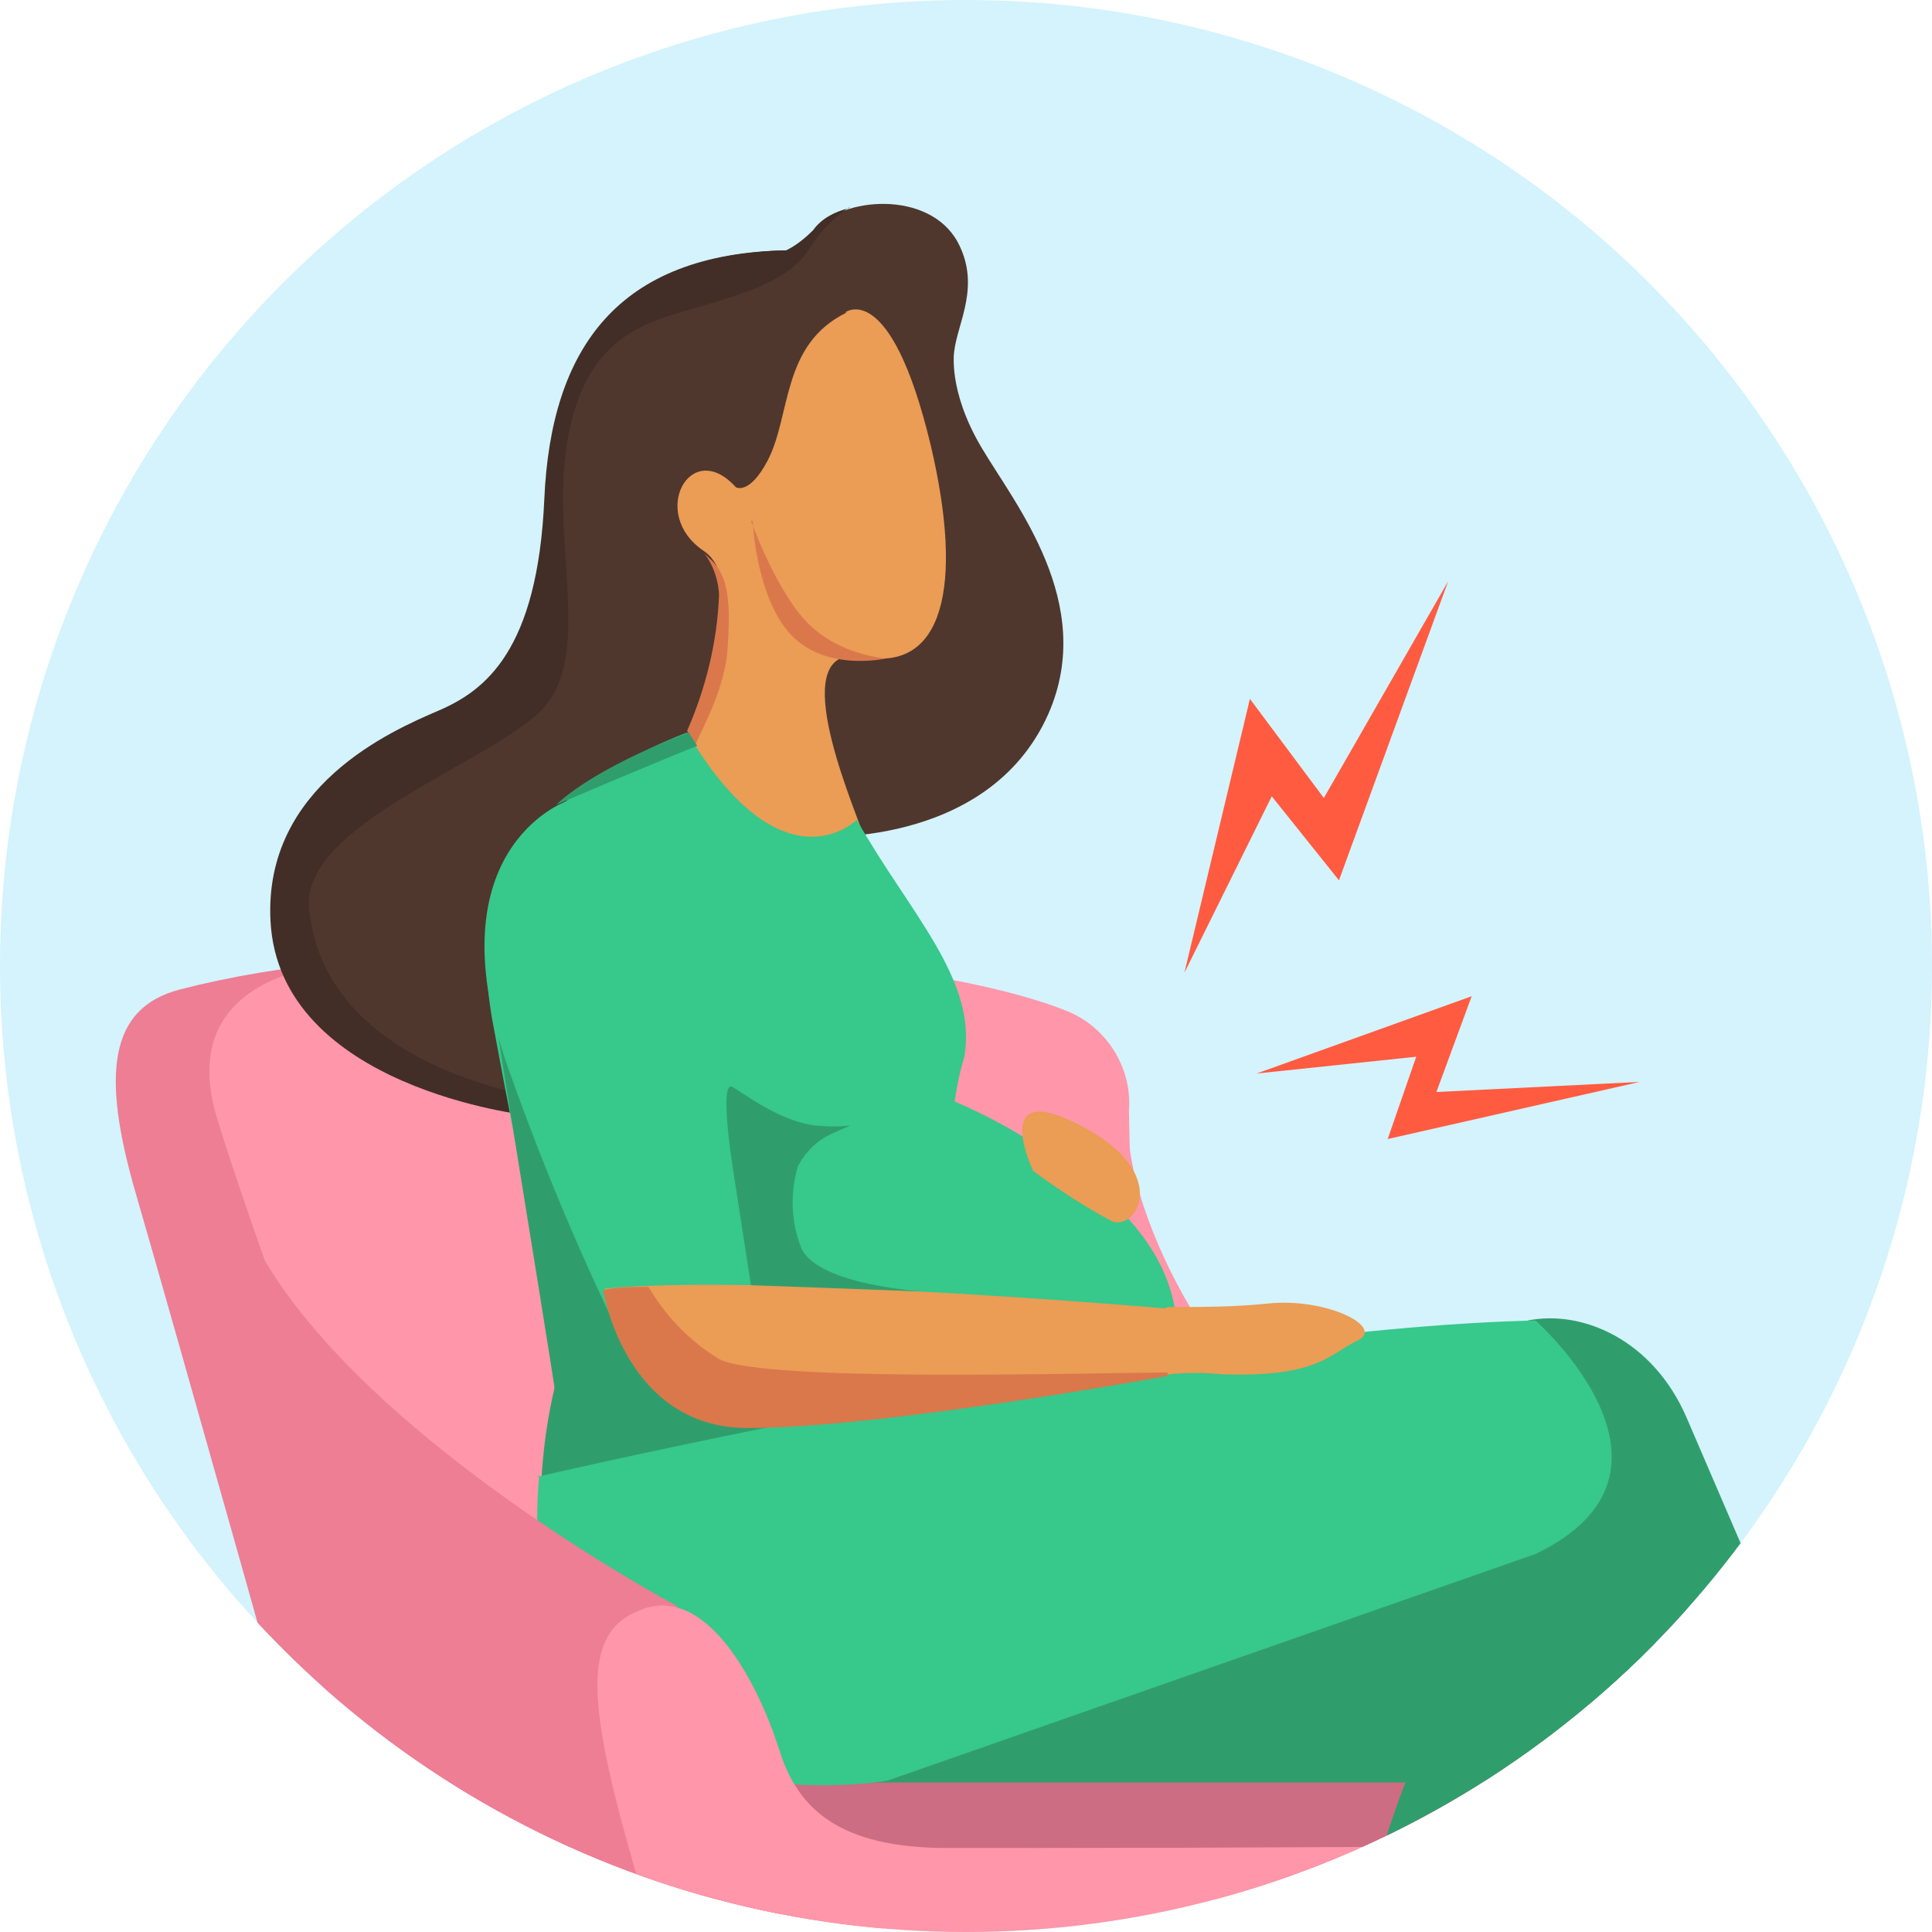
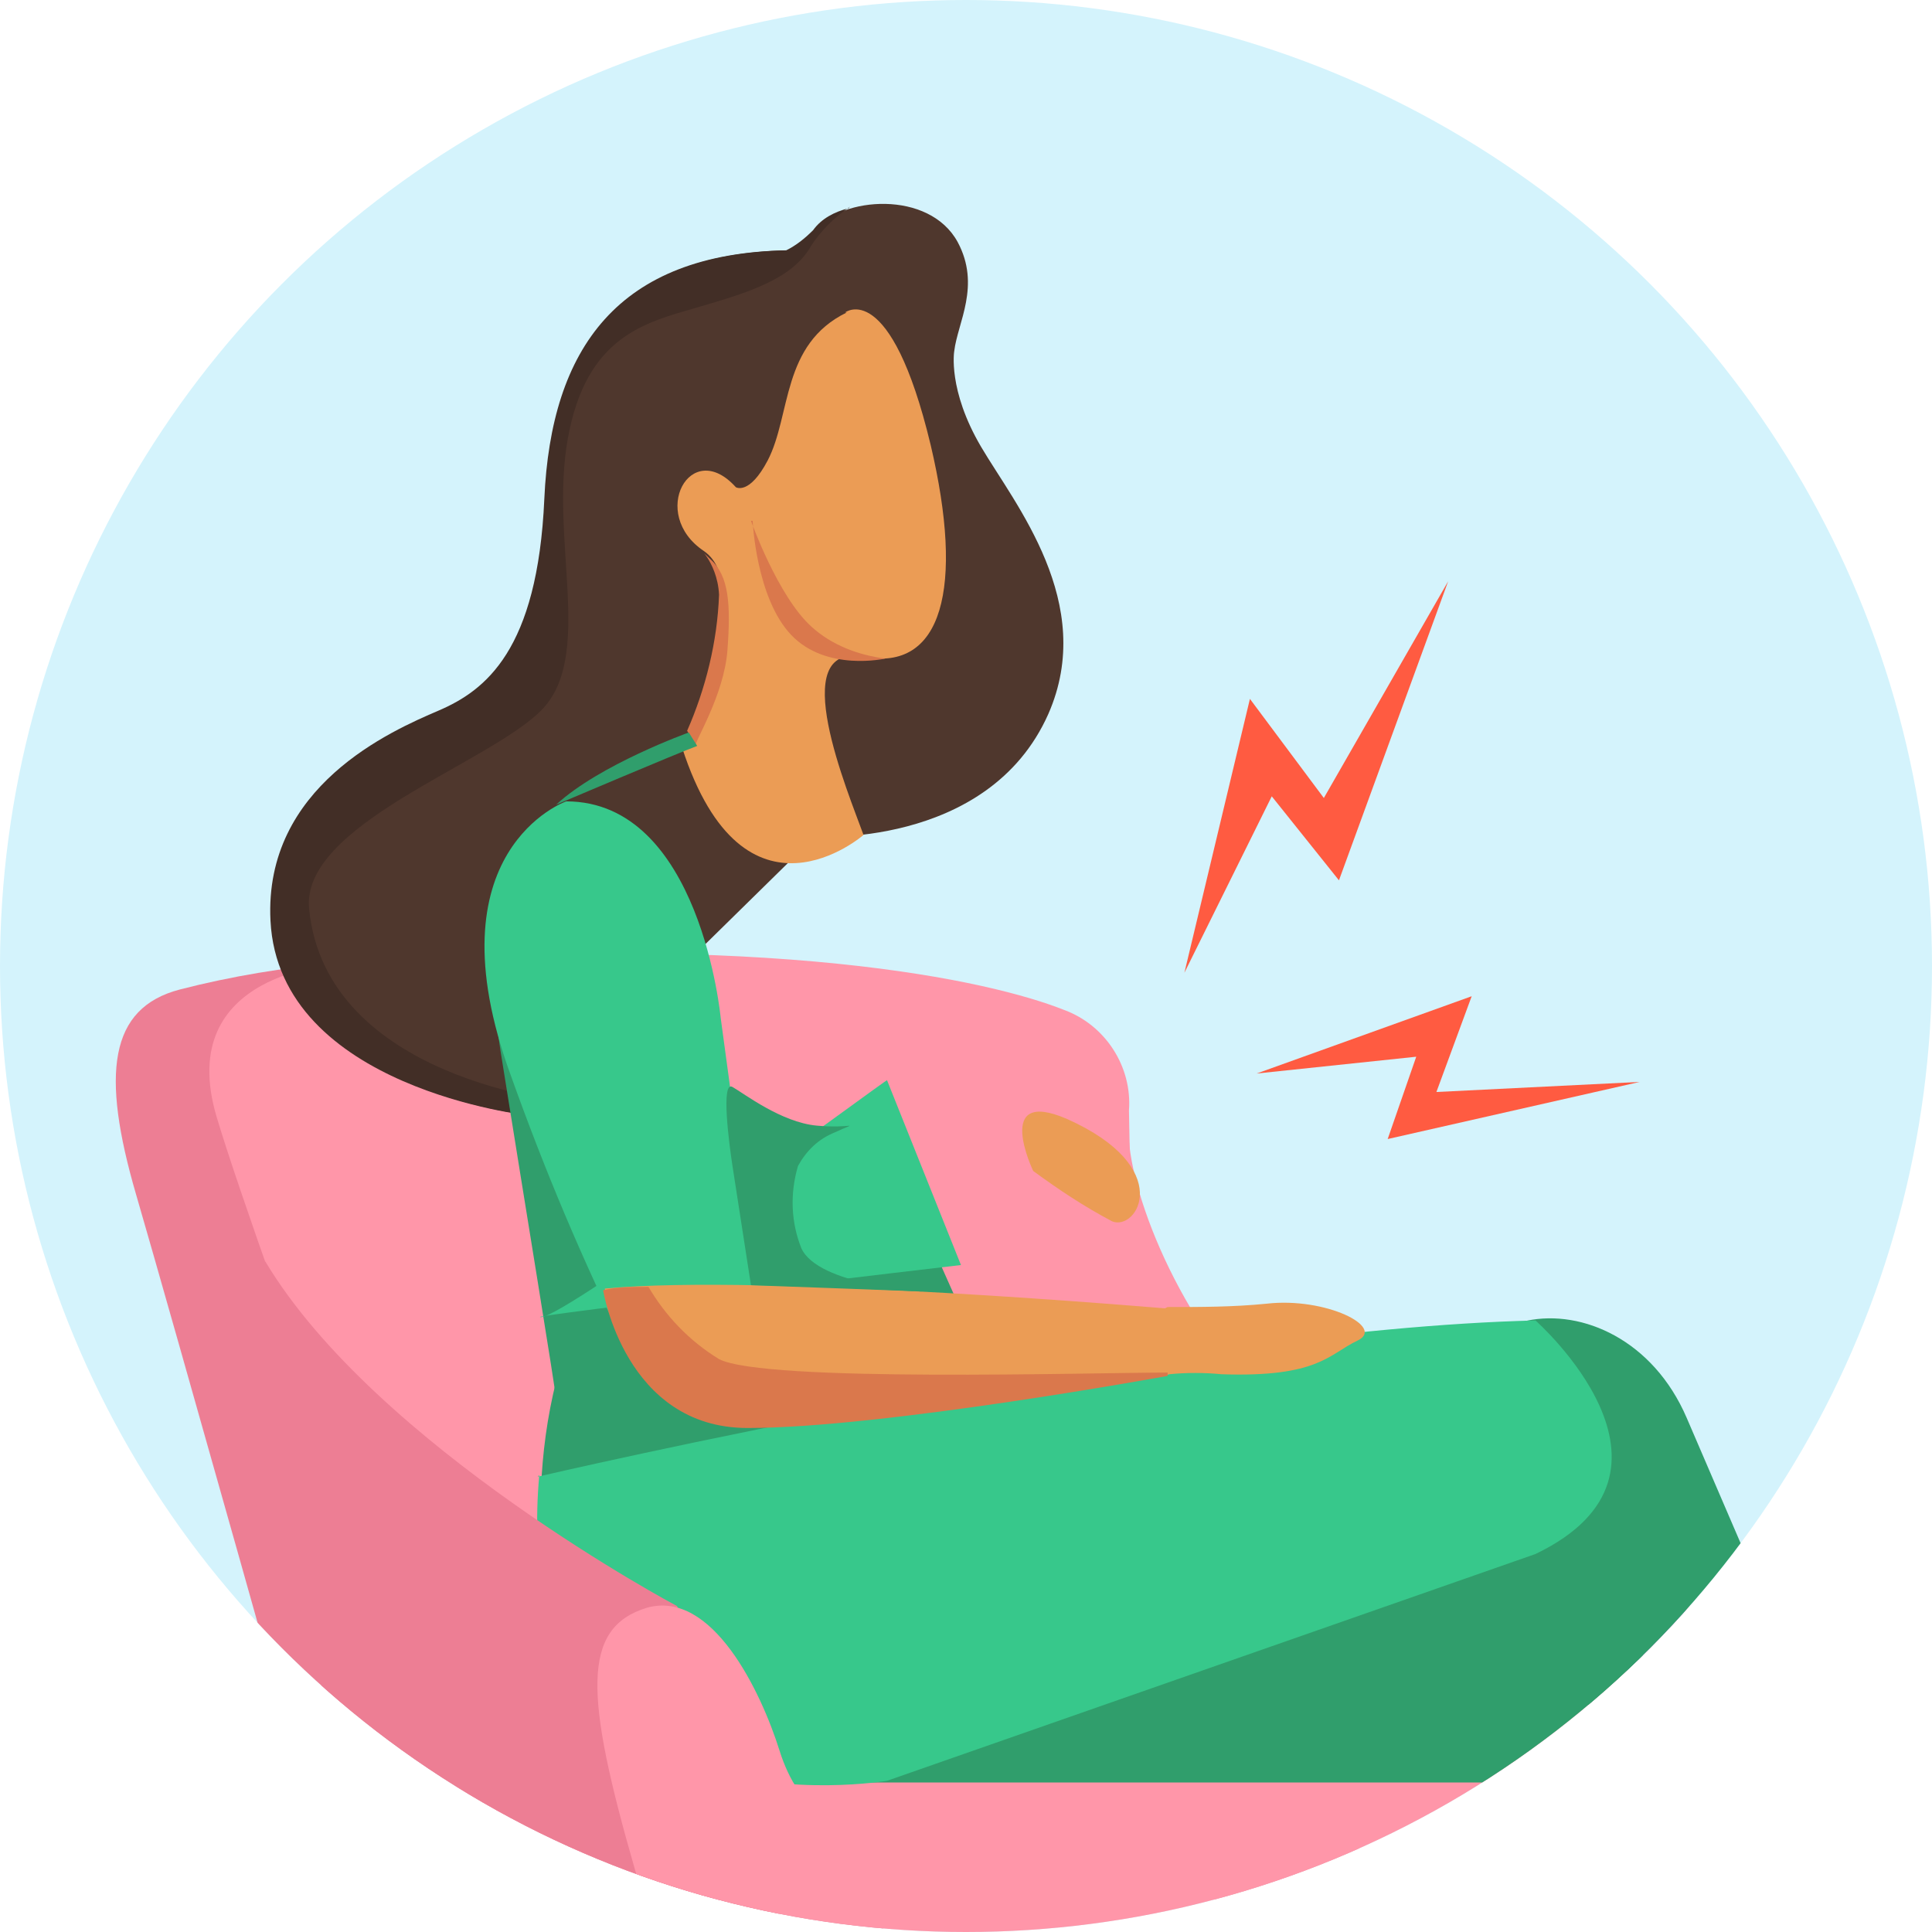
<svg xmlns="http://www.w3.org/2000/svg" xmlns:xlink="http://www.w3.org/1999/xlink" version="1.1" id="Layer_1" x="0px" y="0px" viewBox="0 0 115 115" style="enable-background:new 0 0 115 115;" xml:space="preserve">
  <style type="text/css">
	.st0{fill:#D4F3FC;}
	.st1{clip-path:url(#SVGID_00000153684331764671957980000005357127247224694451_);}
	.st2{fill:#FF96A9;}
	.st3{fill:#ED7E94;}
	.st4{fill:#4F372D;}
	.st5{fill:#422E26;}
	.st6{fill:#CC6D83;}
	.st7{fill:#309E6C;}
	.st8{fill:#8896D8;}
	.st9{fill:#37C88B;}
	.st10{fill:#EB9C55;}
	.st11{fill:#DA784C;}
	.st12{fill:#FF5B41;}
</style>
  <g id="RoutineChanges_icon">
    <g id="Group_10840">
      <circle id="Ellipse_1483" class="st0" cx="57.5" cy="57.5" r="57.5" />
      <g id="Group_11424">
        <g id="Group_11423">
          <g id="Group_11422">
            <g>
              <defs>
                <circle id="SVGID_1_" cx="57.5" cy="57.5" r="57.5" />
              </defs>
              <clipPath id="SVGID_00000028326248882020882670000008473691772749929099_">
                <use xlink:href="#SVGID_1_" style="overflow:visible;" />
              </clipPath>
              <g style="clip-path:url(#SVGID_00000028326248882020882670000008473691772749929099_);">
                <g id="Group_11421">
                  <g id="Group_11420">
                    <g id="Group_11419">
                      <g id="Group_11390">
                        <path id="Path_20655" class="st2" d="M101.9,96c0,0-18.5-5.5-24.8-10.7s-9.6-13.5-9.9-17.4c0,0-8.1,32.1-4.6,42.1             C62.6,110,100.1,126.1,101.9,96z" />
                      </g>
                      <g id="Group_11391">
                        <path id="Path_20656" class="st3" d="M41.3,96.1c0,0-20.8-8.1-26.9-25.1l5.7-13.7c-3.2,0.3-6.3,0.8-9.4,1.6             C6.5,60,6,63.9,8.1,71.1s10.5,37.1,10.5,37.1s3.5,12.5,5.6,13.8h32.7L41.4,96.1H41.3z" />
                      </g>
                      <g id="Group_11392">
                        <path id="Path_20657" class="st2" d="M68.1,113.1l-0.9-47c0.2-2.6-1.4-5.1-3.9-6c-4.3-1.7-17.2-4.7-43.2-2.7             c0,0-9.8,0.4-7.2,9.1s15.6,43.4,15.7,43.6C30.1,114.4,68.1,113.2,68.1,113.1L68.1,113.1z" />
                      </g>
                      <g id="Group_11393">
                        <path id="Path_20658" class="st4" d="M48.3,49.8c0,0,10.5,0.8,14.1-7.3c2.9-6.6-2-12.5-4-15.9s-1.6-5.7-1.6-5.7             c0.2-1.7,1.6-3.9,0.2-6.5c-1.7-3.1-6.9-2.7-8.5-0.7c-0.5,0.5-1,0.9-1.6,1.2c-10,0.2-14,5.8-14.4,14.8S29,41.1,26.2,42.3             s-10.4,4.5-10,12.5c0.5,10,15.4,11.6,15.4,11.6l16.9-16.6L48.3,49.8z" />
                      </g>
                      <path id="Path_20659" class="st4" d="M54.6,23.9c0,0,4,9.9,3,16.1c-0.7,3.8-3.1,7-6.5,8.8l-4.5-4.4l0.4-6.6l7.7-13.9H54.6            z" />
                      <path id="Path_20660" class="st5" d="M50.5,12.4c-0.8,0.2-1.6,0.6-2.1,1.3c-0.5,0.5-1,0.9-1.6,1.2            c-10,0.2-14,5.8-14.4,14.8s-3.5,11.4-6.3,12.6s-10.4,4.5-10,12.5c0.5,10,15.4,11.6,15.4,11.6l1.4-1.4l0.9,0.6            c0,0-14.4-1.3-15.4-11.5c-0.5-5,10.6-8.6,13.8-11.8s0.5-10.1,1.6-16.2s4.6-6.9,7.7-7.8s5.7-1.7,6.8-3.7            c0.6-0.9,1.4-1.7,2.3-2.3L50.5,12.4z" />
                      <g id="Group_11400">
-                         <path id="Path_20667" class="st6" d="M90.3,109.8c0.9-0.6,1.3-1.7,1.1-2.7c-0.2-2.1-1.1-1.8-4.2-1.8H41.9l0.4,4.8l48-0.2             V109.8z" />
-                       </g>
+                         </g>
                      <g id="Group_11401">
                        <path id="Path_20668" class="st7" d="M56,75.3l4.9,11c0,0-14.5,10.1-20.5,10.1l-7.2,1c-0.8-1.5-2.5-11.5,1.7-20.2             l21.2-1.9L56,75.3z" />
                      </g>
                      <g id="Group_11402">
                        <path id="Path_20669" class="st8" d="M90.3,109.9c0,0,1.9,0,4.4-5.6c2.3-5.2,3.6-10.1,7.9-8s1,11.8-1.3,17.1             s-5.2,7.8-6.6,8.6H78.8c1.6-4,3.6-8,4.8-12.1H90.3z" />
                      </g>
                      <g id="Group_11405">
                        <g id="Group_11404">
                          <path id="Path_20671" class="st7" d="M115.2,118.8l-14.8-34.4c-4-9.3-16.9-7.3-13.4,3.5c4.1,12.4,23.4,33.1,23.4,33.1              l4.8-2.3V118.8z" />
                        </g>
                      </g>
                      <g id="Group_11406">
                        <path id="Path_20672" class="st7" d="M38.8,82.5c0,0,38.5,4.7,58.3,13.7c0,0,4.4,9.9-6.9,9.9H43.4             C43.4,106.1,27.2,100.4,38.8,82.5z" />
                      </g>
                      <g id="Group_11407">
                        <path id="Path_20673" class="st9" d="M32,87.9c0,0,37.7-8.8,59.4-9.3c0,0,10.2,9,0,13.9L52.8,106c0,0-22.7,3.9-20.7-18.2             L32,87.9z" />
                      </g>
                      <g id="Group_11408">
                        <path id="Path_20674" class="st3" d="M40.3,95.6c0,0-17.9-9.5-24.5-20.5c0,0-3.3-1.5-1.6,4.8s6,37.4,18.1,37.8             S52.6,121,40.3,95.6z" />
                      </g>
                      <g id="Group_11409">
                        <path id="Path_20675" class="st2" d="M38.5,95.7c3.9-1.1,6.8,5,7.9,8.5s3.6,5.8,10,5.8h27.2c-1.2,4-3.2,8-4.8,12.1H44.9             c0,0-4.1-0.4-7.1-10.8S34.6,96.9,38.5,95.7L38.5,95.7z" />
                      </g>
                      <g id="Group_11412">
                        <g id="Group_11411">
-                           <path id="Path_20677" class="st7" d="M80.3,141.6l17.6-33.8c2.3-4.5,2.2-9.3-0.5-11.3s-7.4-2.1-10.5,2.8              c-7,10.9-11.2,41.1-11.2,41.1L80.3,141.6L80.3,141.6z" />
-                         </g>
+                           </g>
                      </g>
                      <g id="Group_11413">
                        <path id="Path_20678" class="st10" d="M50.3,18.6c0,0,2.7-2.1,5.1,7.9c2,8.5,0.7,13.5-4,12.6s-0.9,8.1,0,10.6             c0,0-7.1,6.2-10.8-5.2c0,0,4.5-9.5,1.3-11.7c-3.3-2.2-0.8-6.8,1.9-3.8c0,0,0.8,0.5,1.9-1.6c1.4-2.7,0.8-6.9,4.7-8.8             L50.3,18.6z" />
                      </g>
                      <g id="Group_11415">
                        <g id="Group_11414">
-                           <path id="Path_20679" class="st9" d="M51,48.8c0,0-4.4,4.4-10.1-5.2c-3.4,1.3-6.4,3.2-9.1,5.7              c-2.3,2.3-3.4,6.3-2.5,11.4c1.8,9.8,4,20.1,4,20.1l24.1-2.1c0,0-1.9-9.6,0-15.8C58.2,58.3,54.1,54.3,51,48.8L51,48.8z" />
-                         </g>
+                           </g>
                      </g>
                      <path id="Path_20680" class="st7" d="M33.1,83.3c0-0.4-1.8-11.3-3.3-20.7s4.1,3.2,4.3,3.7s6.4,15,6.4,15L33.1,83.3            L33.1,83.3z" />
-                       <path id="Path_20681" class="st9" d="M52.8,64.3c0,0,5.5,0.8,12.4,6.4s4.4,11,4.4,11s-26.5,3.1-25,3.1            S52.8,64.2,52.8,64.3L52.8,64.3z" />
+                       <path id="Path_20681" class="st9" d="M52.8,64.3s4.4,11,4.4,11s-26.5,3.1-25,3.1            S52.8,64.2,52.8,64.3L52.8,64.3z" />
                      <g id="Group_11416">
                        <path id="Path_20682" class="st9" d="M33.7,47.7c0,0-8.2,2.9-3.3,16.3c2,5.6,4.3,11.1,7,16.5c0,0,7.1,1.8,8-1.8             c0,0-1.2-8.4-2.5-18.1C42.9,60.6,41.7,47.7,33.7,47.7L33.7,47.7z" />
                      </g>
                      <g id="Group_11417">
                        <path id="Path_20683" class="st10" d="M36,76.7c0,0,1.3,8.2,8.6,8.2c8.1,0,25-3.1,25-3.1v-3.9             C69.5,77.9,45.5,75.8,36,76.7L36,76.7z" />
                      </g>
                      <g id="Group_11418">
                        <path id="Path_20684" class="st10" d="M68.1,78.5l1.4-0.7c2,0,3.9,0,5.9-0.2c3.5-0.4,7.1,1.4,5.4,2.2s-2.3,2.2-8.1,2             c-1-0.1-2.1-0.1-3.1,0c0,0-2.8,0.2-1.5-3.2L68.1,78.5z" />
                      </g>
                      <path id="Path_20685" class="st11" d="M69.5,81.7L69.5,81.7c-4.5,0-24,0.6-26.7-0.8c-1.8-1.1-3.2-2.6-4.2-4.3            c-1,0-1.9,0-2.7,0.2c0,0,1.3,8.2,8.6,8.2c8.1,0,25-3.1,25-3.1V81.7z" />
                      <path id="Path_20686" class="st10" d="M63.5,66.6c-4.4-1.9-2,3.1-2,3.1c1.5,1.1,3,2.1,4.7,3C67.7,73.3,70,69.5,63.5,66.6z            " />
                    </g>
                    <path id="Path_20687" class="st11" d="M44.7,31c0,0,1.6,4.5,3.6,6.3c1.2,1.1,2.8,1.7,4.4,1.9c0,0-3.5,0.8-5.6-1.4           S44.8,31,44.8,31H44.7z" />
                    <path id="Path_20688" class="st11" d="M41.4,44.4c-0.1-0.2,1.7-3,1.9-5.7s0.1-4.4-1-5.4s0.4,0,0.5,2.1           c-0.1,2.8-0.8,5.6-1.9,8.1l0.5,0.8V44.4z" />
                    <path id="Path_20689" class="st7" d="M33.1,47.9c0,0,7.3-3.1,8.4-3.5L41,43.6C41,43.6,35.7,45.5,33.1,47.9L33.1,47.9z" />
                  </g>
                </g>
              </g>
            </g>
          </g>
          <path id="Path_20690" class="st7" d="M47.5,69.4c0.5-0.9,1.2-1.6,2.2-2c1.5-0.7,1-0.2-1.1-0.4s-4.3-1.9-5-2.3s-0.2,3.4,0,4.7      s1.1,7.1,1.1,7.1s11.2,0.4,10.7,0.4s-6.7-0.4-7.7-2.6C47.1,72.8,47,71.1,47.5,69.4L47.5,69.4z" />
          <path id="Path_20691" class="st12" d="M70.5,57.9l3.9-16.3l4.4,5.9l7.4-12.9l-6.5,17.8l-4-5L70.5,57.9L70.5,57.9z" />
          <path id="Path_20692" class="st12" d="M74.8,63.9l12.8-4.6L85.5,65l12.1-0.6l-15,3.4l1.7-4.9L74.8,63.9z" />
        </g>
      </g>
    </g>
  </g>
</svg>